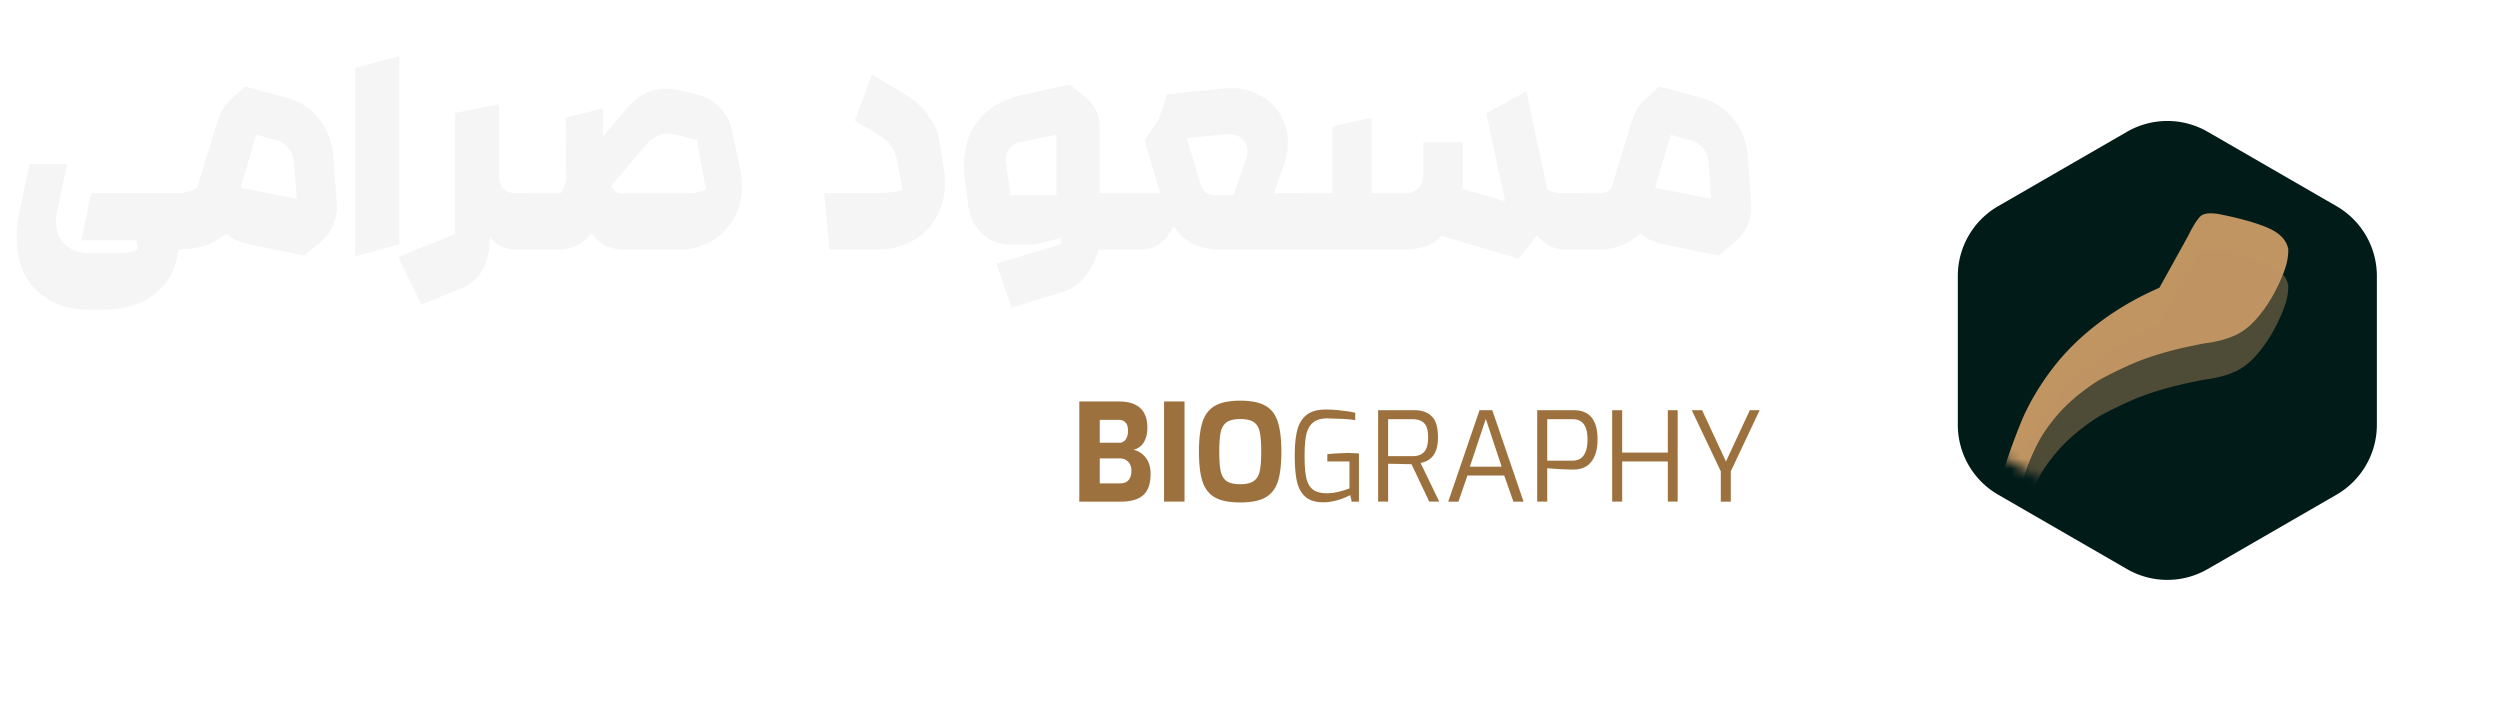
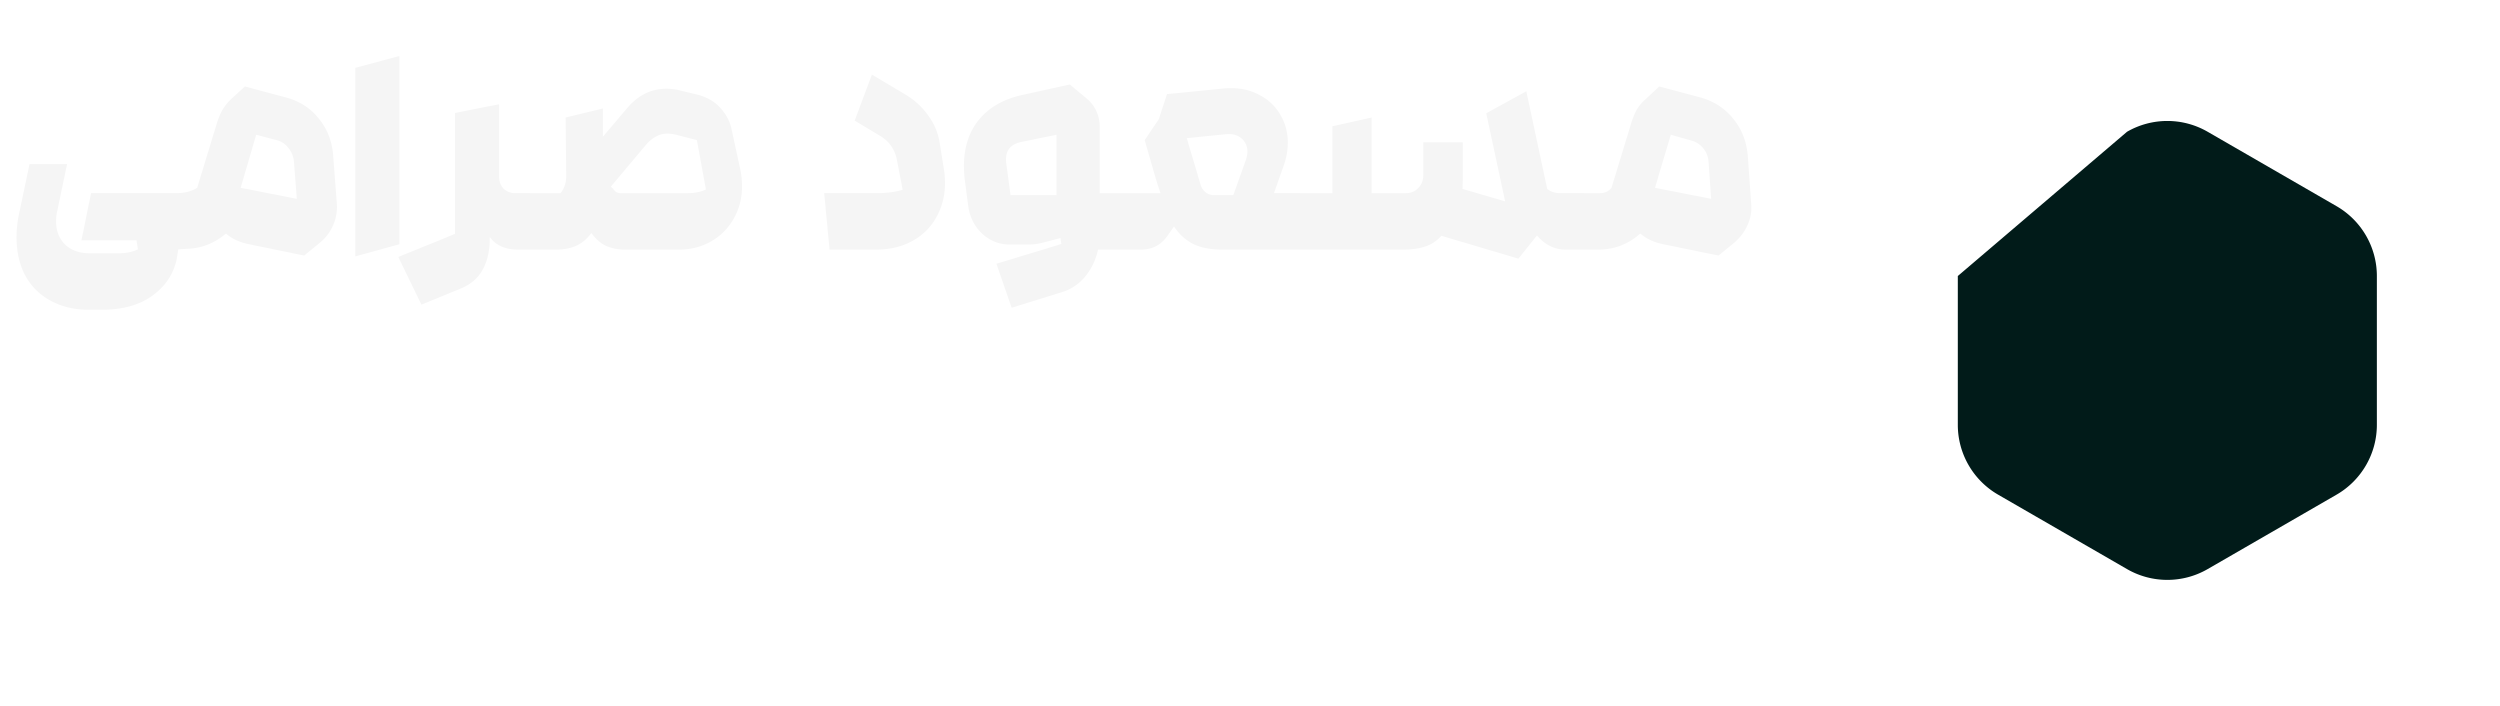
<svg xmlns="http://www.w3.org/2000/svg" width="248" height="70" fill="none">
  <path d="M8.781 30.726c-1.419 0-2.669-.299-3.752-.896-1.083-.579-1.923-1.409-2.52-2.492-.579-1.083-.868-2.352-.868-3.808 0-.821.093-1.643.28-2.464l1.008-4.788h3.724l-1.008 4.816c-.056.299-.084.588-.084.868 0 .933.299 1.699.896 2.296.616.579 1.428.868 2.436.868h2.856c.765 0 1.409-.131 1.932-.392l-.14-.896h-5.46l.952-4.676h8.428c.84 0 1.54-.177 2.1-.532l1.904-6.244c.168-.579.364-1.064.588-1.456a5.14 5.14 0 0 1 .896-1.12l1.344-1.232 3.976 1.064c1.4.355 2.52 1.064 3.36 2.128.859 1.045 1.335 2.296 1.428 3.752l.364 4.76a4.53 4.53 0 0 1-.392 2.1c-.299.672-.747 1.251-1.344 1.736l-1.512 1.232-5.46-1.12c-.933-.187-1.699-.541-2.296-1.064-1.12.952-2.389 1.456-3.808 1.512l-.924.056-.168 1.036c-.336 1.475-1.148 2.669-2.436 3.584-1.269.915-2.931 1.372-4.984 1.372H8.781zM29.165 16.11c-.037-.541-.215-1.008-.532-1.4a2.09 2.09 0 0 0-1.204-.812l-2.016-.532-1.54 5.264 5.572 1.092-.28-3.612zm6.084-9.38l4.368-1.176V24.23l-4.368 1.204V6.73zm8.545 17.024l1.344-.56V11.21l4.368-.868v7.14c0 .504.149.915.448 1.232a1.65 1.65 0 0 0 1.176.448h1.4c.411 0 .765.28 1.064.84.299.541.448 1.195.448 1.96s-.149 1.428-.448 1.988c-.299.541-.653.812-1.064.812h-1.12c-1.288 0-2.231-.42-2.828-1.26v.504c-.056 1.157-.317 2.119-.784 2.884-.448.765-1.148 1.344-2.1 1.736l-3.892 1.596-2.296-4.732 4.284-1.736zm8.733 1.008c-.411 0-.765-.271-1.064-.812-.299-.56-.448-1.223-.448-1.988s.149-1.419.448-1.96c.299-.56.653-.84 1.064-.84h3.08c.373-.467.56-1.027.56-1.68l-.056-5.824 3.696-.896v2.8l2.352-2.772c1.101-1.325 2.417-1.988 3.948-1.988.504 0 .989.065 1.456.196l1.624.392c.989.261 1.764.719 2.324 1.372.56.635.915 1.325 1.064 2.072l.868 4.004c.112.56.168 1.101.168 1.624 0 1.195-.28 2.277-.84 3.248-.541.952-1.288 1.699-2.24 2.24s-2.016.812-3.192.812h-5.32c-.691 0-1.316-.121-1.876-.364-.541-.243-1.036-.672-1.484-1.288-.429.597-.943 1.027-1.54 1.288-.579.243-1.241.364-1.988.364h-2.604zm15.736-5.6c.653 0 1.241-.121 1.764-.364l-.896-4.9-1.848-.476c-.392-.112-.756-.168-1.092-.168-.411 0-.793.103-1.148.308-.355.187-.709.495-1.064.924l-3.388 4.032.224.196c.187.299.429.448.728.448h6.72zm18.677 0c1.008 0 1.876-.112 2.604-.336l-.588-3.052c-.224-1.008-.775-1.773-1.652-2.296l-2.52-1.512 1.708-4.564 3.388 2.016a7.32 7.32 0 0 1 2.24 2.1c.597.821.971 1.755 1.12 2.8l.42 2.632a9.11 9.11 0 0 1 .084 1.232c0 1.213-.28 2.324-.84 3.332-.541 1.008-1.335 1.801-2.38 2.38s-2.259.868-3.64.868h-4.592l-.532-5.6h5.18zm24.447 0c.411 0 .765.28 1.064.84.299.541.448 1.195.448 1.96s-.149 1.428-.448 1.988c-.299.541-.653.812-1.064.812h-2.464c-.224 1.027-.653 1.923-1.288 2.688s-1.437 1.288-2.408 1.568l-4.872 1.512-1.512-4.368 4.816-1.456 1.624-.504-.084-.588-1.82.476c-.448.112-.905.168-1.372.168h-1.82c-1.064 0-1.988-.364-2.772-1.092-.765-.728-1.223-1.652-1.372-2.772l-.336-2.548a12 12 0 0 1-.084-1.372c0-1.848.495-3.379 1.484-4.592 1.008-1.232 2.445-2.053 4.312-2.464l4.704-1.036 1.652 1.372c.429.355.756.775.98 1.26s.336 1.008.336 1.568v6.58h2.296zm-6.58.196v-5.992l-3.556.728c-.971.224-1.456.793-1.456 1.708 0 .187.009.327.028.42l.42 3.136h4.564zm6.59 5.404c-.41 0-.765-.271-1.064-.812-.298-.56-.448-1.223-.448-1.988s.15-1.419.448-1.96c.299-.56.654-.84 1.064-.84h3.724l-.196-.588-.252-.784-1.12-3.892 1.4-2.072.812-2.492 5.656-.56c.168-.019.411-.028.728-.028 1.064 0 2.026.243 2.884.728.859.467 1.522 1.111 1.988 1.932.486.821.728 1.736.728 2.744a6.78 6.78 0 0 1-.364 2.156l-1.008 2.856h2.548c.411 0 .766.28 1.064.84.299.541.448 1.195.448 1.96s-.149 1.428-.448 1.988c-.298.541-.653.812-1.064.812h-7.672c-1.194 0-2.174-.196-2.94-.588-.746-.392-1.362-.961-1.848-1.708l-.672.952c-.634.896-1.502 1.344-2.604 1.344h-1.792zm12.208-8.932c.094-.317.14-.569.14-.756 0-.56-.196-1.008-.588-1.344s-.896-.476-1.512-.42l-3.92.392 1.372 4.62c.094.317.262.569.504.756a1.3 1.3 0 0 0 .812.28h1.932l1.26-3.528zm19.376 7.56c-.448.504-.98.859-1.596 1.064s-1.354.308-2.212.308h-10.248c-.411 0-.766-.271-1.064-.812-.299-.56-.448-1.223-.448-1.988s.149-1.419.448-1.96c.298-.56.653-.84 1.064-.84h3.248v-6.636l3.892-.868v7.504h3.36c.522 0 .942-.168 1.26-.504.336-.336.504-.765.504-1.288v-3.248h3.92v3.612l-.028 1.008 4.228 1.232-1.876-8.736 3.976-2.184 2.072 9.688c.354.28.774.42 1.26.42h2.352c.41 0 .765.28 1.064.84.298.541.448 1.195.448 1.96s-.15 1.428-.448 1.988c-.299.541-.654.812-1.064.812h-1.764c-1.12 0-2.072-.467-2.856-1.4l-.056.056-.112.14-1.68 2.1-7.644-2.268zm22.032.84c-.933-.187-1.699-.541-2.296-1.064-1.195 1.064-2.595 1.596-4.2 1.596h-1.428c-.411 0-.765-.271-1.064-.812-.299-.56-.448-1.223-.448-1.988s.149-1.419.448-1.96c.299-.56.653-.84 1.064-.84h1.596c.504 0 .896-.177 1.176-.532l1.904-6.244c.168-.579.364-1.073.588-1.484.243-.411.551-.775.924-1.092l1.316-1.232 4.004 1.064c1.381.373 2.492 1.083 3.332 2.128.859 1.045 1.344 2.296 1.456 3.752l.336 4.76c.056.728-.075 1.428-.392 2.1-.299.653-.747 1.232-1.344 1.736l-1.512 1.232-5.46-1.12zm4.48-8.12c-.037-.56-.215-1.027-.532-1.4-.317-.392-.728-.653-1.232-.784l-1.988-.56-1.568 5.264 5.572 1.092-.252-3.612z" fill="#f5f5f5" />
-   <path d="M110.987 39.826c1.888 0 2.832.869 2.832 2.608 0 .565-.118 1.045-.352 1.44a1.58 1.58 0 0 1-1.024.736c.512.128.922.4 1.232.816.309.405.464.939.464 1.6 0 .96-.246 1.659-.736 2.096-.48.427-1.227.64-2.24.64h-4.096v-9.936h3.92zm.016 4.096a.75.75 0 0 0 .656-.32c.16-.213.24-.501.24-.864 0-.384-.086-.661-.256-.832s-.395-.256-.672-.256h-1.872v2.272h1.904zm.08 4.032c.768 0 1.152-.427 1.152-1.28 0-.363-.107-.651-.32-.864-.203-.224-.48-.336-.832-.336h-1.984v2.48h1.984zm6.422-8.128v9.936h-2.032v-9.936h2.032zm1.431 4.992c0-1.259.117-2.245.352-2.96.234-.725.645-1.259 1.232-1.6.597-.341 1.434-.512 2.512-.512 1.088 0 1.925.171 2.512.512s.992.875 1.216 1.6c.234.725.352 1.712.352 2.96 0 1.259-.118 2.245-.352 2.96s-.646 1.237-1.232 1.568c-.576.331-1.408.496-2.496.496s-1.926-.165-2.512-.496c-.587-.341-.998-.869-1.232-1.584s-.352-1.696-.352-2.944zm2.016 0c0 .843.048 1.488.144 1.936.096.437.293.763.592.976.298.203.746.304 1.344.304s1.045-.107 1.344-.32.496-.539.592-.976c.096-.448.144-1.088.144-1.92 0-.875-.048-1.531-.144-1.968-.096-.448-.294-.773-.592-.976-.288-.203-.736-.304-1.344-.304-.598 0-1.046.107-1.344.32-.299.203-.496.528-.592.976s-.144 1.099-.144 1.952zm7.487.384c0-1.045.085-1.899.256-2.56.181-.661.496-1.163.944-1.504s1.072-.512 1.872-.512a12.52 12.52 0 0 1 1.52.096c.533.053 1.002.128 1.408.224v.736c-.267-.053-.694-.096-1.28-.128l-1.504-.048c-.619 0-1.094.144-1.424.432-.32.277-.539.677-.656 1.2-.107.523-.16 1.216-.16 2.08 0 .907.053 1.621.16 2.144.106.512.314.901.624 1.168.32.267.794.4 1.424.4.362 0 .746-.048 1.152-.144a7.76 7.76 0 0 0 1.088-.336v-2.672h-2.192v-.72c.202-.032.517-.059.944-.08l1.088-.048 1.104.048v4.784h-.72l-.144-.64c-.939.459-1.803.693-2.592.704s-1.398-.16-1.824-.512c-.416-.352-.704-.859-.864-1.52-.15-.672-.224-1.536-.224-2.592zm11.855-4.512c.757 0 1.338.208 1.744.624.405.405.608 1.088.608 2.048 0 .811-.155 1.419-.464 1.824-.299.395-.72.64-1.264.736l1.856 3.84h-.992l-1.76-3.712-2.32-.048v3.76h-.992V40.69h3.584zm-.16 4.56c.512 0 .896-.144 1.152-.432s.384-.773.384-1.456c0-.651-.128-1.109-.384-1.376s-.64-.4-1.152-.4h-2.432v3.664h2.432zm6.636-4.56h1.264l3.104 9.072h-1.008l-.912-2.592h-3.648l-.896 2.592h-1.008l3.104-9.072zm.624.864l-1.584 4.736h3.152l-1.568-4.736zm8.713-.864c1.579 0 2.368.965 2.368 2.896 0 .949-.203 1.685-.608 2.208-.395.523-.997.784-1.808.784-.331 0-.741-.011-1.232-.032l-1.344-.096v3.312h-.992V40.69h3.616zm-.176 5.008c.555 0 .949-.181 1.184-.544.245-.373.368-.891.368-1.552 0-1.344-.485-2.016-1.456-2.016h-2.544v4.112h2.448zm4.989-5.008v4.208h4.528V40.69h.976v9.072h-.976v-3.984h-4.528v3.984h-.992V40.69h.992zm7.927 0l2.368 5.088 2.368-5.088h.976l-2.864 6.064v3.008h-.992v-3.008l-2.88-6.064h1.024z" fill="#9c713e" />
  <g filter="url(#B)">
-     <path d="M211 9.072a8 8 0 0 1 8 0l12.785 7.381a8 8 0 0 1 4 6.928v14.762a8 8 0 0 1-4 6.928L219 52.453a8 8 0 0 1-8 0l-12.785-7.381a8 8 0 0 1-4-6.928V23.381a8 8 0 0 1 4-6.928L211 9.072z" fill="#011b19" />
+     <path d="M211 9.072a8 8 0 0 1 8 0l12.785 7.381a8 8 0 0 1 4 6.928v14.762a8 8 0 0 1-4 6.928L219 52.453a8 8 0 0 1-8 0l-12.785-7.381a8 8 0 0 1-4-6.928V23.381L211 9.072z" fill="#011b19" />
  </g>
  <mask id="A" maskUnits="userSpaceOnUse" x="194" y="8" width="42" height="46" mask-type="alpha">
-     <path d="M211 9.072a8 8 0 0 1 8 0l12.785 7.381a8 8 0 0 1 4 6.928v14.762a8 8 0 0 1-4 6.928L219 52.453a8 8 0 0 1-8 0l-12.785-7.381a8 8 0 0 1-4-6.928V23.381a8 8 0 0 1 4-6.928L211 9.072z" fill="#011b19" />
-   </mask>
+     </mask>
  <g mask="url(#A)">
-     <path d="M217.168 34.367c-2.442.522-4.509 1.179-6.202 1.971-1.692.772-2.849 1.387-3.47 1.846-1.264.876-2.313 1.773-3.149 2.691-.814.918-1.457 1.784-1.928 2.597-.899 1.627-1.564 3.317-1.992 5.069-.578 2.295-.943 4.663-1.092 7.103-.579 6.634-.943 13.038-1.093 19.213l-.289 18.681c-.043.605-.161.876-.354.814-.171-.063-.299-.396-.385-1.001l-.354-3.098c-.171-1.523-.342-3.379-.514-5.57l-.385-7.103a184.74 184.74 0 0 1-.161-7.698c.064-4.589.375-9.231.932-13.925.557-4.673 1.853-9.471 3.888-14.394.75-1.711 1.746-3.379 2.988-5.007s2.753-3.119 4.531-4.475c1.799-1.377 3.823-2.556 6.073-3.536l2.827-5.1c.579-1.168 1.039-1.867 1.382-2.096.214-.125.503-.188.867-.188.236 0 .493.021.772.063 2.206.438 3.866.908 4.98 1.408 1.135.501 1.789 1.2 1.96 2.097a5.68 5.68 0 0 1-.321 1.909c-.193.605-.525 1.366-.996 2.284-.472.897-1.018 1.721-1.639 2.472-.6.73-1.253 1.293-1.96 1.69-.686.375-1.585.668-2.699.876-.322.042-.707.104-1.157.188l-1.06.219z" fill="#c09562" />
-     <path opacity=".4" d="M217.168 37.967c-2.442.521-4.509 1.179-6.202 1.971-1.692.772-2.849 1.387-3.47 1.846-1.264.876-2.313 1.773-3.149 2.691-.814.918-1.457 1.784-1.928 2.597-.899 1.627-1.564 3.317-1.992 5.069-.578 2.295-.943 4.663-1.092 7.103-.579 6.634-.943 13.038-1.093 19.213l-.289 18.681c-.043.605-.161.876-.354.814-.171-.063-.299-.396-.385-1.001l-.354-3.098c-.171-1.523-.342-3.38-.514-5.57l-.385-7.103a184.74 184.74 0 0 1-.161-7.698c.064-4.589.375-9.231.932-13.925.557-4.673 1.853-9.471 3.888-14.394.75-1.711 1.746-3.379 2.988-5.007s2.753-3.119 4.531-4.475c1.799-1.377 3.823-2.556 6.073-3.536l2.827-5.1c.579-1.168 1.039-1.867 1.382-2.097.214-.125.503-.188.867-.188.236 0 .493.021.772.063 2.206.438 3.866.907 4.98 1.408 1.135.501 1.789 1.2 1.96 2.097a5.68 5.68 0 0 1-.321 1.909c-.193.605-.525 1.367-.996 2.284-.472.897-1.018 1.721-1.639 2.472-.6.73-1.253 1.293-1.96 1.69-.686.376-1.585.668-2.699.876-.322.042-.707.104-1.157.188l-1.06.219z" fill="#c09562" />
-   </g>
+     </g>
  <defs>
    <filter id="B" x="182.215" y="0" width="65.569" height="69.524" filterUnits="userSpaceOnUse" color-interpolation-filters="sRGB">
      <feFlood flood-opacity="0" result="A" />
      <feColorMatrix in="SourceAlpha" values="0 0 0 0 0 0 0 0 0 0 0 0 0 0 0 0 0 0 127 0" result="B" />
      <feOffset dy="4" />
      <feGaussianBlur stdDeviation="6" />
      <feComposite in2="B" operator="out" />
      <feColorMatrix values="0 0 0 0 0.006 0 0 0 0 0.104 0 0 0 0 0.099 0 0 0 0.5 0" />
      <feBlend in2="A" />
      <feBlend in="SourceGraphic" />
    </filter>
  </defs>
</svg>